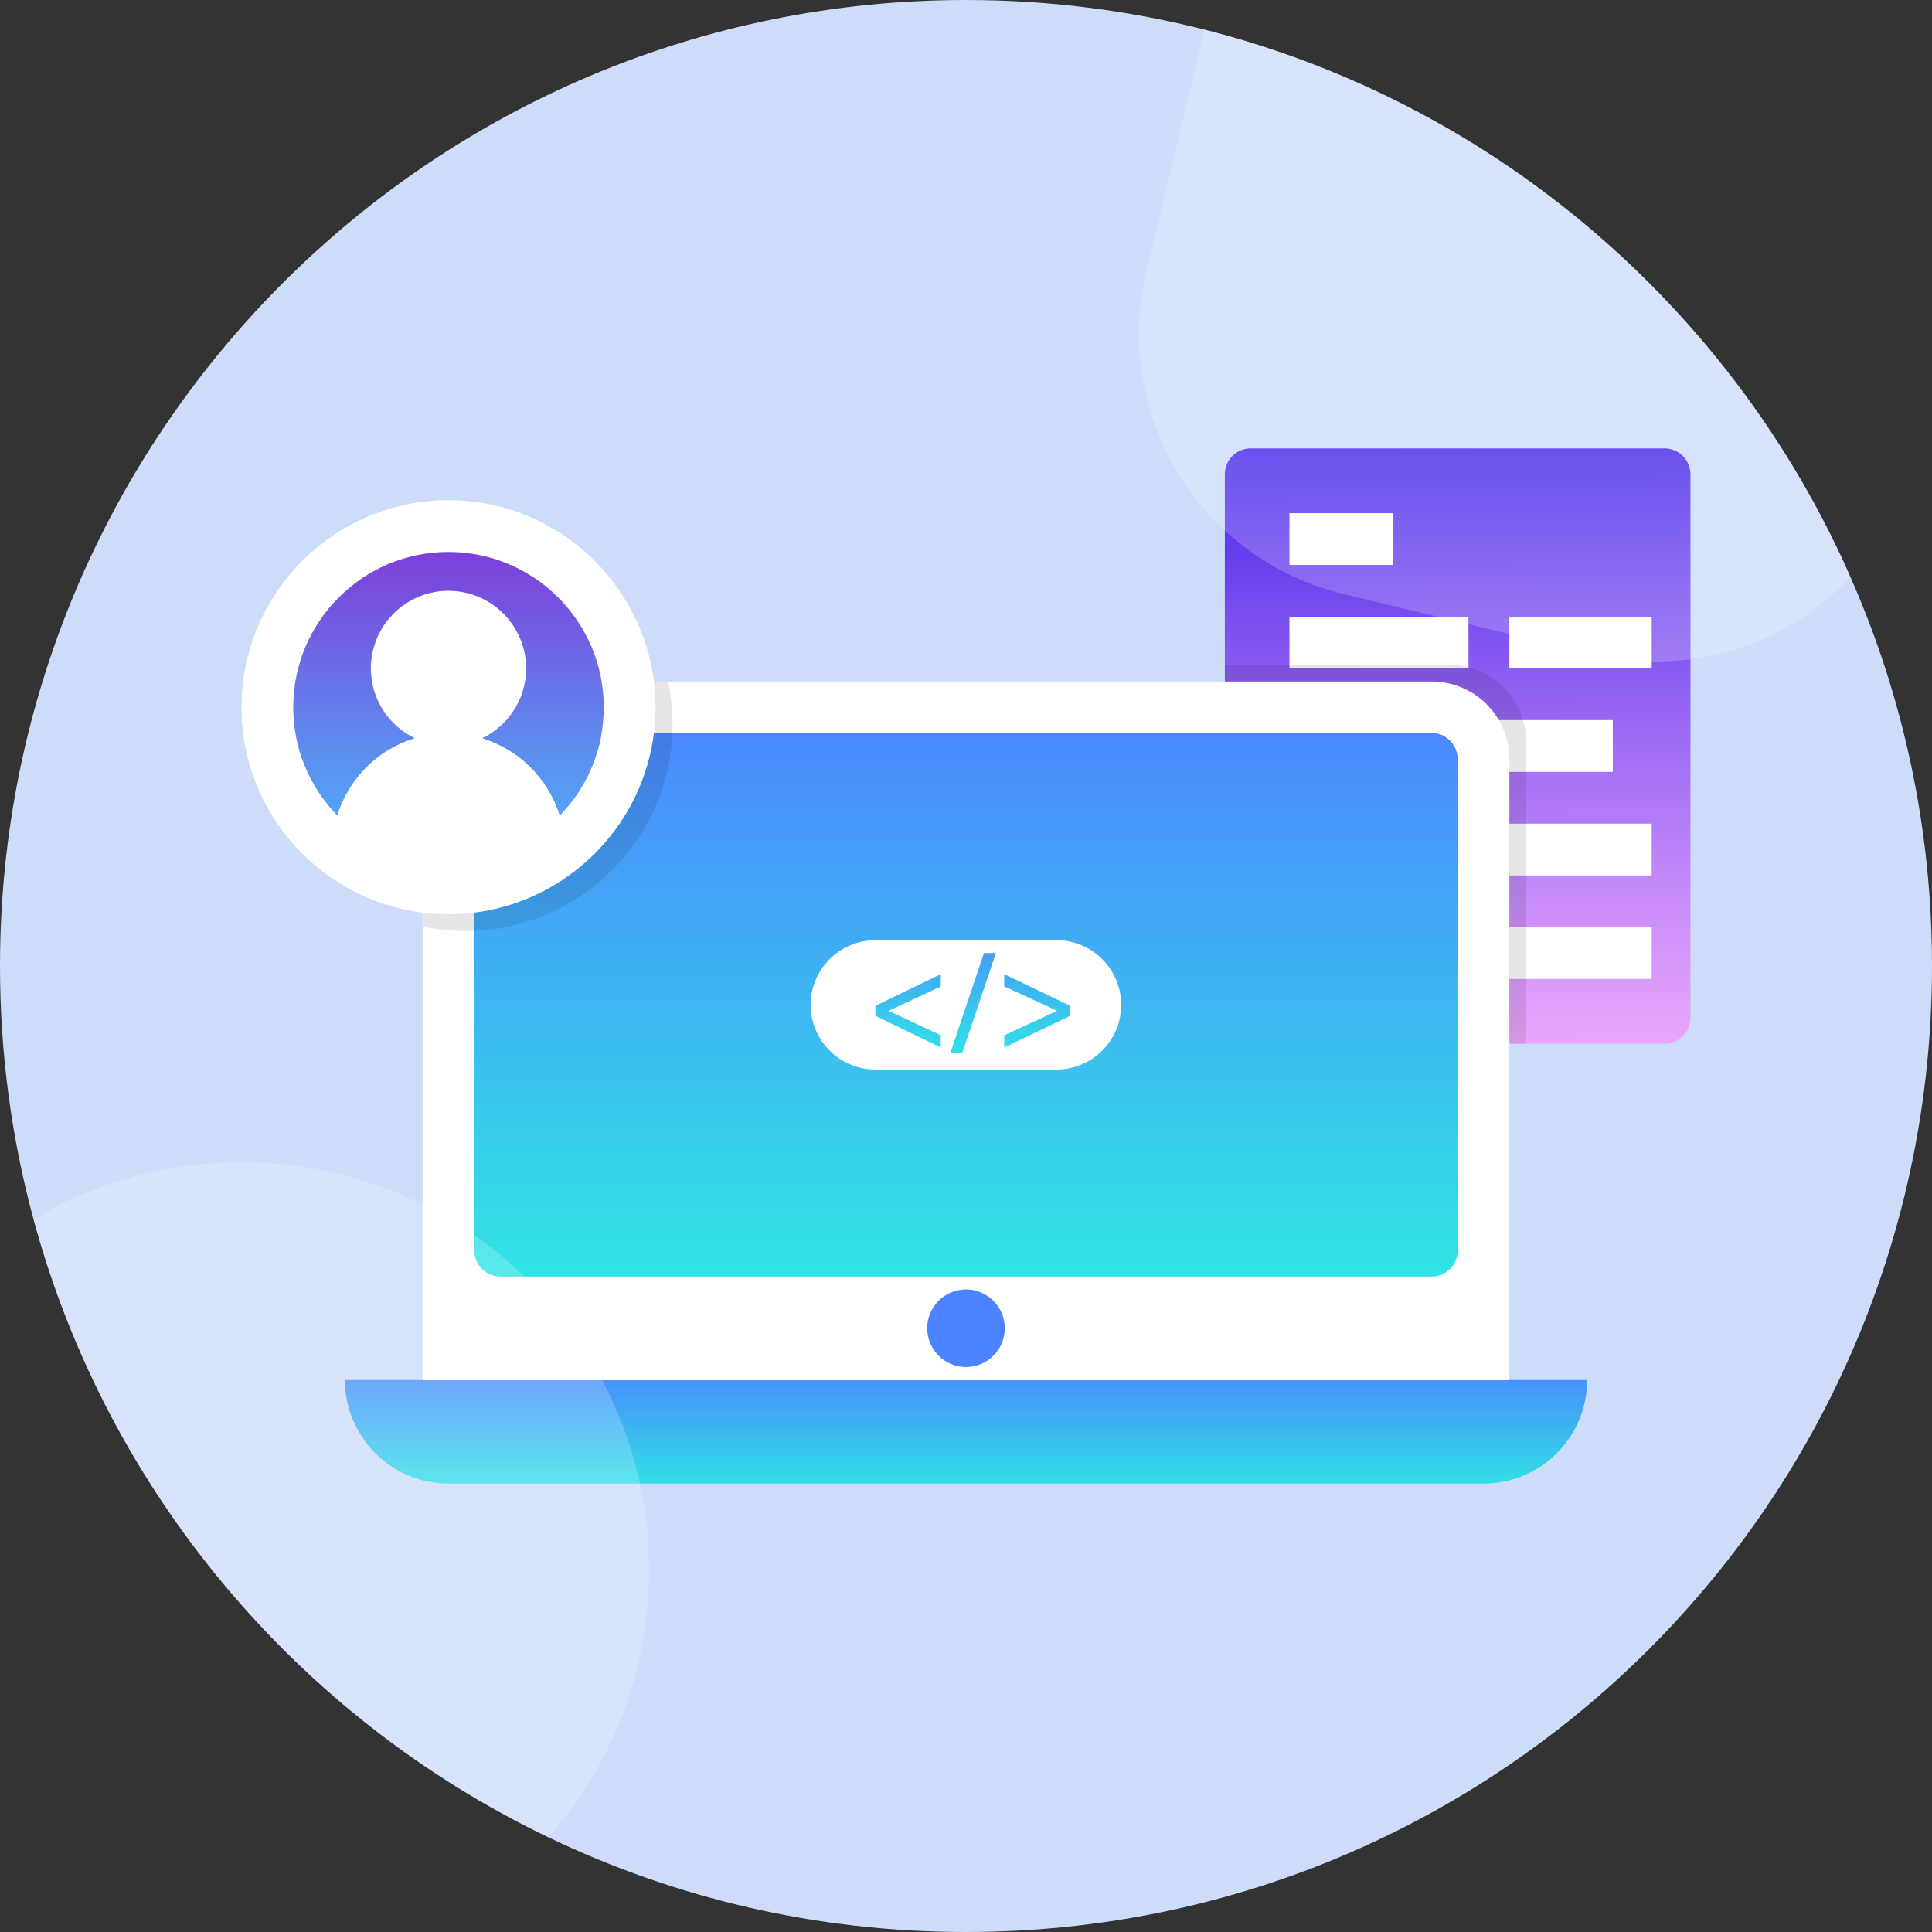
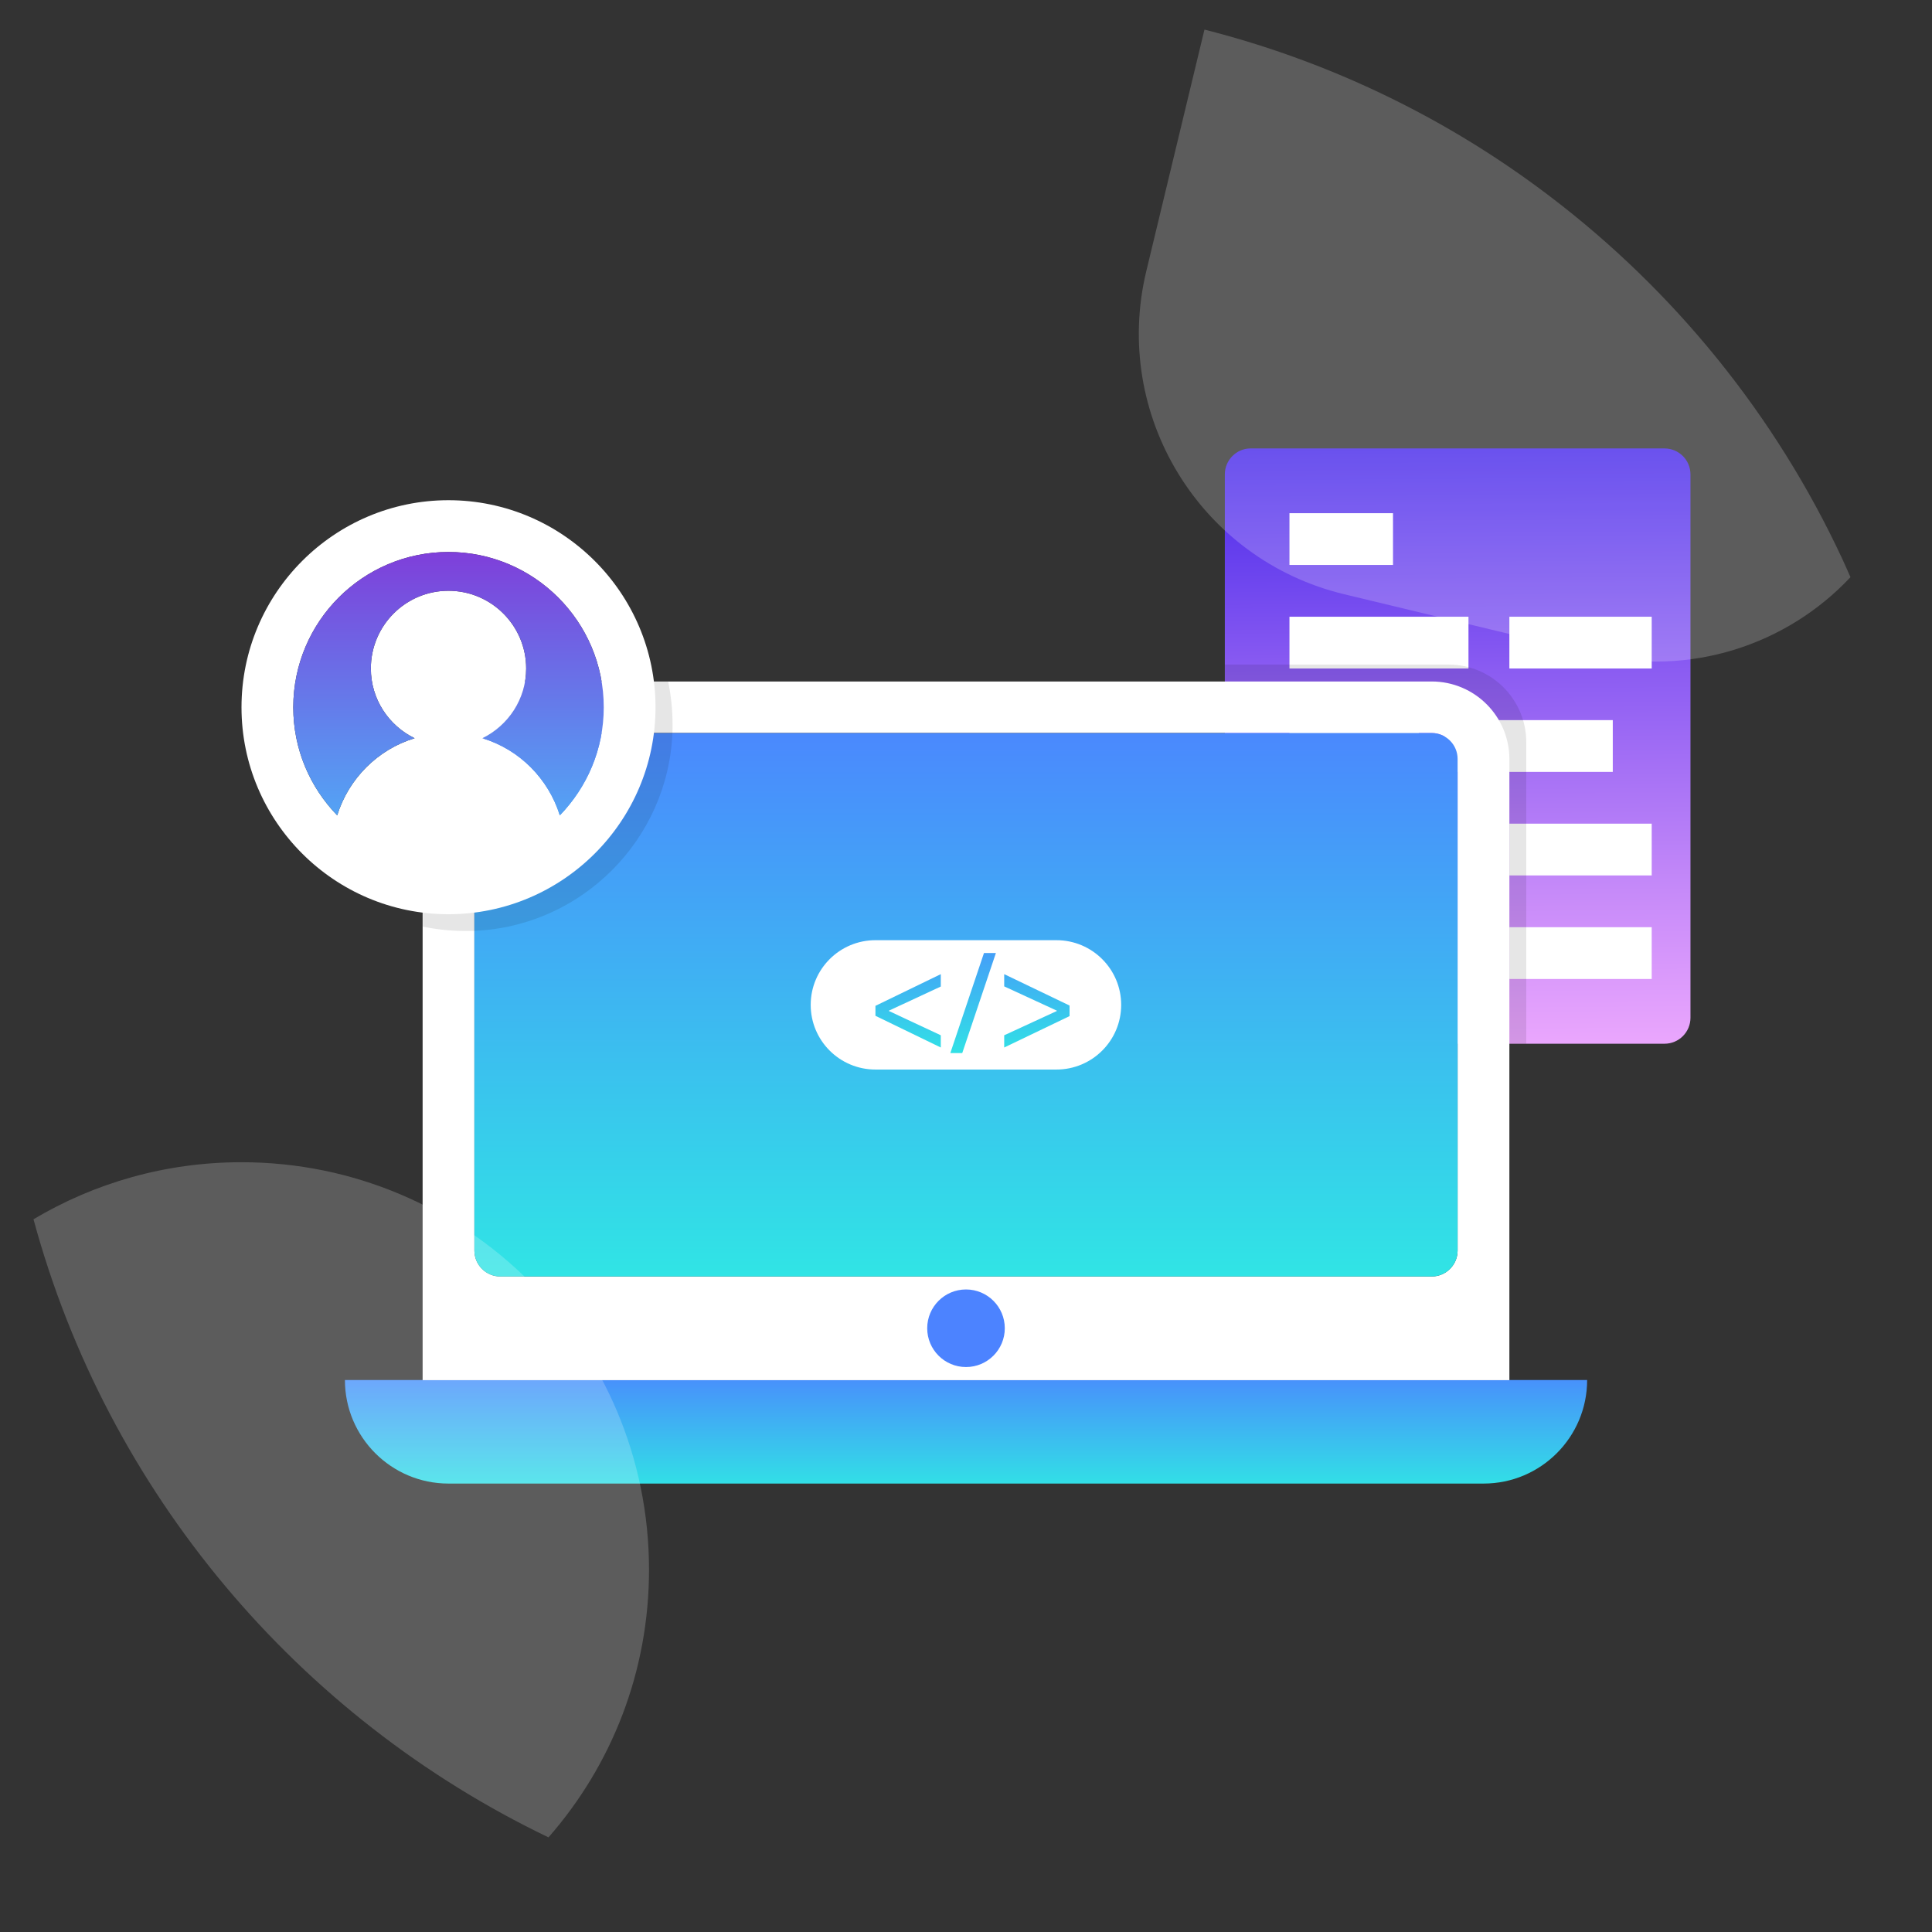
<svg xmlns="http://www.w3.org/2000/svg" fill="none" viewBox="0 0 128 128" height="128" width="128">
  <rect x="0" y="0" width="128" height="128" fill="#333333" stroke="none" />
  <g clip-path="url(#clip0_1601_14414)">
-     <path fill="#CCDCF9" d="M128 64C128 99.35 99.35 128 64 128C54.09 128 44.71 125.75 36.34 121.73C19.75 113.77 7.12 98.86 2.22 80.78C0.77 75.43 0 69.81 0 64C0 28.65 28.65 0 64 0C69.45 0 74.75 0.68 79.8 1.96C88.22 4.1 95.98 7.9 102.69 13.01C110.94 19.28 117.63 27.52 122.05 37.01C122.24 37.42 122.42 37.83 122.6 38.24C126.08 46.12 128 54.84 128 64Z" />
    <path fill="url(#paint0_linear_1601_14414)" d="M111.998 31.43V67.43C111.998 68.38 111.228 69.15 110.278 69.15H82.848C81.908 69.15 81.148 68.38 81.148 67.43V31.43C81.148 30.48 81.918 29.71 82.848 29.71H110.278C111.228 29.71 111.998 30.48 111.998 31.43Z" />
    <path fill="#E6E6E6" d="M94 47.71H85.43V51.14H94V47.71Z" />
    <path fill="#E6E6E6" d="M96.57 54.57H85.43V58H96.57V54.57Z" />
-     <path fill="#E6E6E6" d="M98.29 61.43H85.43V64.86H98.29V61.43Z" />
    <path fill="white" d="M92.29 34H85.43V37.43H92.29V34Z" />
    <path fill="white" d="M97.29 40.86H85.43V44.29H97.29V40.86Z" />
    <path fill="white" d="M109.43 40.86H100V44.29H109.43V40.86Z" />
    <path fill="white" d="M106.851 47.71H95.711V51.14H106.851V47.71Z" />
    <path fill="white" d="M109.43 54.57H100V58H109.43V54.57Z" />
    <path fill="white" d="M109.43 61.43H100V64.86H109.43V61.43Z" />
    <path fill="url(#paint1_linear_1601_14414)" d="M22.862 91.43H105.152C105.152 95.21 102.082 98.29 98.292 98.29H29.712C25.932 98.29 22.852 95.22 22.852 91.43H22.862Z" />
    <path fill="black" d="M95.968 44.03H81.148V47.45H95.968C96.918 47.45 97.688 48.23 97.688 49.17V69.15H101.118V49.17C101.118 46.34 98.818 44.03 95.968 44.03Z" opacity="0.1" />
    <path fill="white" d="M94.85 45.15H33.15C30.51 45.15 28.33 47.14 28.04 49.7C28.02 49.88 28 50.05 28 50.23V91.44H100V50.29C100 47.46 97.7 45.15 94.85 45.15ZM96.57 82.85C96.57 83.8 95.8 84.57 94.85 84.57H33.15C32.2 84.57 31.43 83.8 31.43 82.85V50.28C31.43 49.34 32.2 48.56 33.15 48.56H94.85C95.8 48.56 96.57 49.34 96.57 50.28V82.85Z" />
    <path fill="url(#paint2_linear_1601_14414)" d="M94.86 48.57H33.14C32.195 48.57 31.43 49.336 31.43 50.28V82.86C31.43 83.804 32.195 84.57 33.14 84.57H94.86C95.804 84.57 96.57 83.804 96.57 82.86V50.28C96.57 49.336 95.804 48.57 94.86 48.57Z" />
    <path fill="url(#paint3_linear_1601_14414)" d="M64 90.57C65.419 90.57 66.57 89.419 66.57 88C66.57 86.581 65.419 85.43 64 85.43C62.58 85.43 61.43 86.581 61.43 88C61.43 89.419 62.58 90.57 64 90.57Z" />
    <path fill="white" d="M69.991 62.29H58.001C55.632 62.29 53.711 64.209 53.711 66.575C53.711 68.942 55.632 70.86 58.001 70.86H69.991C72.36 70.86 74.281 68.942 74.281 66.575C74.281 64.209 72.36 62.29 69.991 62.29Z" />
    <path fill="url(#paint4_linear_1601_14414)" d="M58 66.64L62.33 64.54V65.36L58.89 66.96V66.98L62.33 68.59V69.4L58 67.3V66.64Z" />
    <path fill="url(#paint5_linear_1601_14414)" d="M62.961 69.77L65.191 63.14H65.981L63.751 69.77H62.961Z" />
    <path fill="url(#paint6_linear_1601_14414)" d="M70.861 67.32L66.531 69.4V68.59L70.021 66.98V66.96L66.531 65.35V64.54L70.861 66.62V67.31V67.32Z" />
    <path fill="black" d="M44.26 45.15H40.719C40.98 46.05 41.12 47 41.12 47.98C41.12 48.18 41.12 48.38 41.109 48.57C40.95 51.11 39.87 53.41 38.209 55.13C37.45 52.69 35.52 50.76 33.09 50.02C33.789 49.67 34.4 49.18 34.88 48.57C35.58 47.71 35.999 46.6 35.999 45.4C35.999 45.32 35.999 45.23 35.989 45.15H33.169C30.529 45.15 28.349 47.14 28.059 49.7C28.239 49.83 28.419 49.93 28.61 50.02C28.41 50.08 28.209 50.15 28.02 50.22V61.39C28.93 61.58 29.869 61.68 30.84 61.68C31.04 61.68 31.25 61.68 31.45 61.67C38.529 61.36 44.249 55.65 44.55 48.57C44.559 48.38 44.559 48.17 44.559 47.98C44.559 47.01 44.45 46.06 44.27 45.15H44.26Z" opacity="0.1" />
    <path fill="white" d="M29.71 33.14C22.15 33.14 16 39.3 16 46.86C16 54.42 22.15 60.57 29.71 60.57C37.27 60.57 43.43 54.42 43.43 46.86C43.43 39.3 37.27 33.14 29.71 33.14ZM37.09 54.02C36.33 51.58 34.4 49.65 31.96 48.91C33.67 48.07 34.86 46.32 34.86 44.29C34.86 41.45 32.55 39.14 29.71 39.14C26.87 39.14 24.57 41.45 24.57 44.29C24.57 46.32 25.75 48.07 27.47 48.91C25.03 49.65 23.1 51.58 22.34 54.02C20.54 52.16 19.43 49.65 19.43 46.86C19.43 41.18 24.04 36.57 29.71 36.57C35.38 36.57 40 41.18 40 46.86C40 49.65 38.89 52.16 37.09 54.02Z" />
    <path fill="url(#paint7_linear_1601_14414)" d="M40 46.86C40 49.65 38.89 52.16 37.09 54.02C36.33 51.58 34.4 49.65 31.96 48.91C33.67 48.07 34.86 46.32 34.86 44.29C34.86 41.45 32.55 39.14 29.71 39.14C26.87 39.14 24.57 41.45 24.57 44.29C24.57 46.32 25.75 48.07 27.47 48.91C25.03 49.65 23.1 51.58 22.34 54.02C20.54 52.16 19.43 49.65 19.43 46.86C19.43 41.18 24.04 36.57 29.71 36.57C35.38 36.57 40 41.18 40 46.86Z" />
    <path fill="white" d="M42.999 104C42.999 110.79 40.499 116.98 36.339 121.73C19.749 113.77 7.119 98.86 2.219 80.78C6.249 78.38 10.959 77 15.999 77C30.909 77 42.999 89.09 42.999 104Z" opacity="0.2" />
    <path fill="white" d="M122.598 38.24C118.388 42.73 111.948 44.88 105.518 43.33L89.058 39.37C79.518 37.08 73.648 27.49 75.948 17.95L79.798 1.96C88.218 4.1 95.978 7.9 102.688 13.01C110.938 19.28 117.628 27.52 122.048 37.01C122.238 37.42 122.418 37.83 122.598 38.24Z" opacity="0.2" />
  </g>
  <defs>
    <linearGradient gradientUnits="userSpaceOnUse" y2="74.83" x2="96.738" y1="20.69" x1="96.378" id="paint0_linear_1601_14414">
      <stop stop-color="#1904E5" />
      <stop stop-color="#391DE8" offset="0.12" />
      <stop stop-color="#8B5CF2" offset="0.44" />
      <stop stop-color="#C68AF9" offset="0.71" />
      <stop stop-color="#EBA7FD" offset="0.9" />
      <stop stop-color="#FAB2FF" offset="1" />
    </linearGradient>
    <linearGradient gradientUnits="userSpaceOnUse" y2="100.68" x2="64.002" y1="90.17" x1="64.002" id="paint1_linear_1601_14414">
      <stop stop-color="#4C83FF" />
      <stop stop-color="#2AFADF" offset="1" />
    </linearGradient>
    <linearGradient gradientUnits="userSpaceOnUse" y2="93.03" x2="64" y1="46.33" x1="64" id="paint2_linear_1601_14414">
      <stop stop-color="#4C83FF" />
      <stop stop-color="#2AFADF" offset="1" />
    </linearGradient>
    <linearGradient gradientUnits="userSpaceOnUse" y2="304.82" x2="64" y1="284" x1="64" id="paint3_linear_1601_14414">
      <stop stop-color="#4C83FF" />
      <stop stop-color="#2AFADF" offset="1" />
    </linearGradient>
    <linearGradient gradientUnits="userSpaceOnUse" y2="72.25" x2="60.17" y1="60.31" x1="60.17" id="paint4_linear_1601_14414">
      <stop stop-color="#4C83FF" />
      <stop stop-color="#2AFADF" offset="1" />
    </linearGradient>
    <linearGradient gradientUnits="userSpaceOnUse" y2="72.25" x2="64.471" y1="60.31" x1="64.471" id="paint5_linear_1601_14414">
      <stop stop-color="#4C83FF" />
      <stop stop-color="#2AFADF" offset="1" />
    </linearGradient>
    <linearGradient gradientUnits="userSpaceOnUse" y2="72.25" x2="68.691" y1="60.31" x1="68.691" id="paint6_linear_1601_14414">
      <stop stop-color="#4C83FF" />
      <stop stop-color="#2AFADF" offset="1" />
    </linearGradient>
    <linearGradient gradientUnits="userSpaceOnUse" y2="62.34" x2="29.71" y1="27.67" x1="29.71" id="paint7_linear_1601_14414">
      <stop stop-color="#9708CC" />
      <stop stop-color="#8237D8" offset="0.22" />
      <stop stop-color="#6086ED" offset="0.6" />
      <stop stop-color="#4BB7FA" offset="0.87" />
      <stop stop-color="#43CBFF" offset="1" />
    </linearGradient>
    <clipPath id="clip0_1601_14414">
      <rect fill="white" height="128" width="128" />
    </clipPath>
  </defs>
</svg>